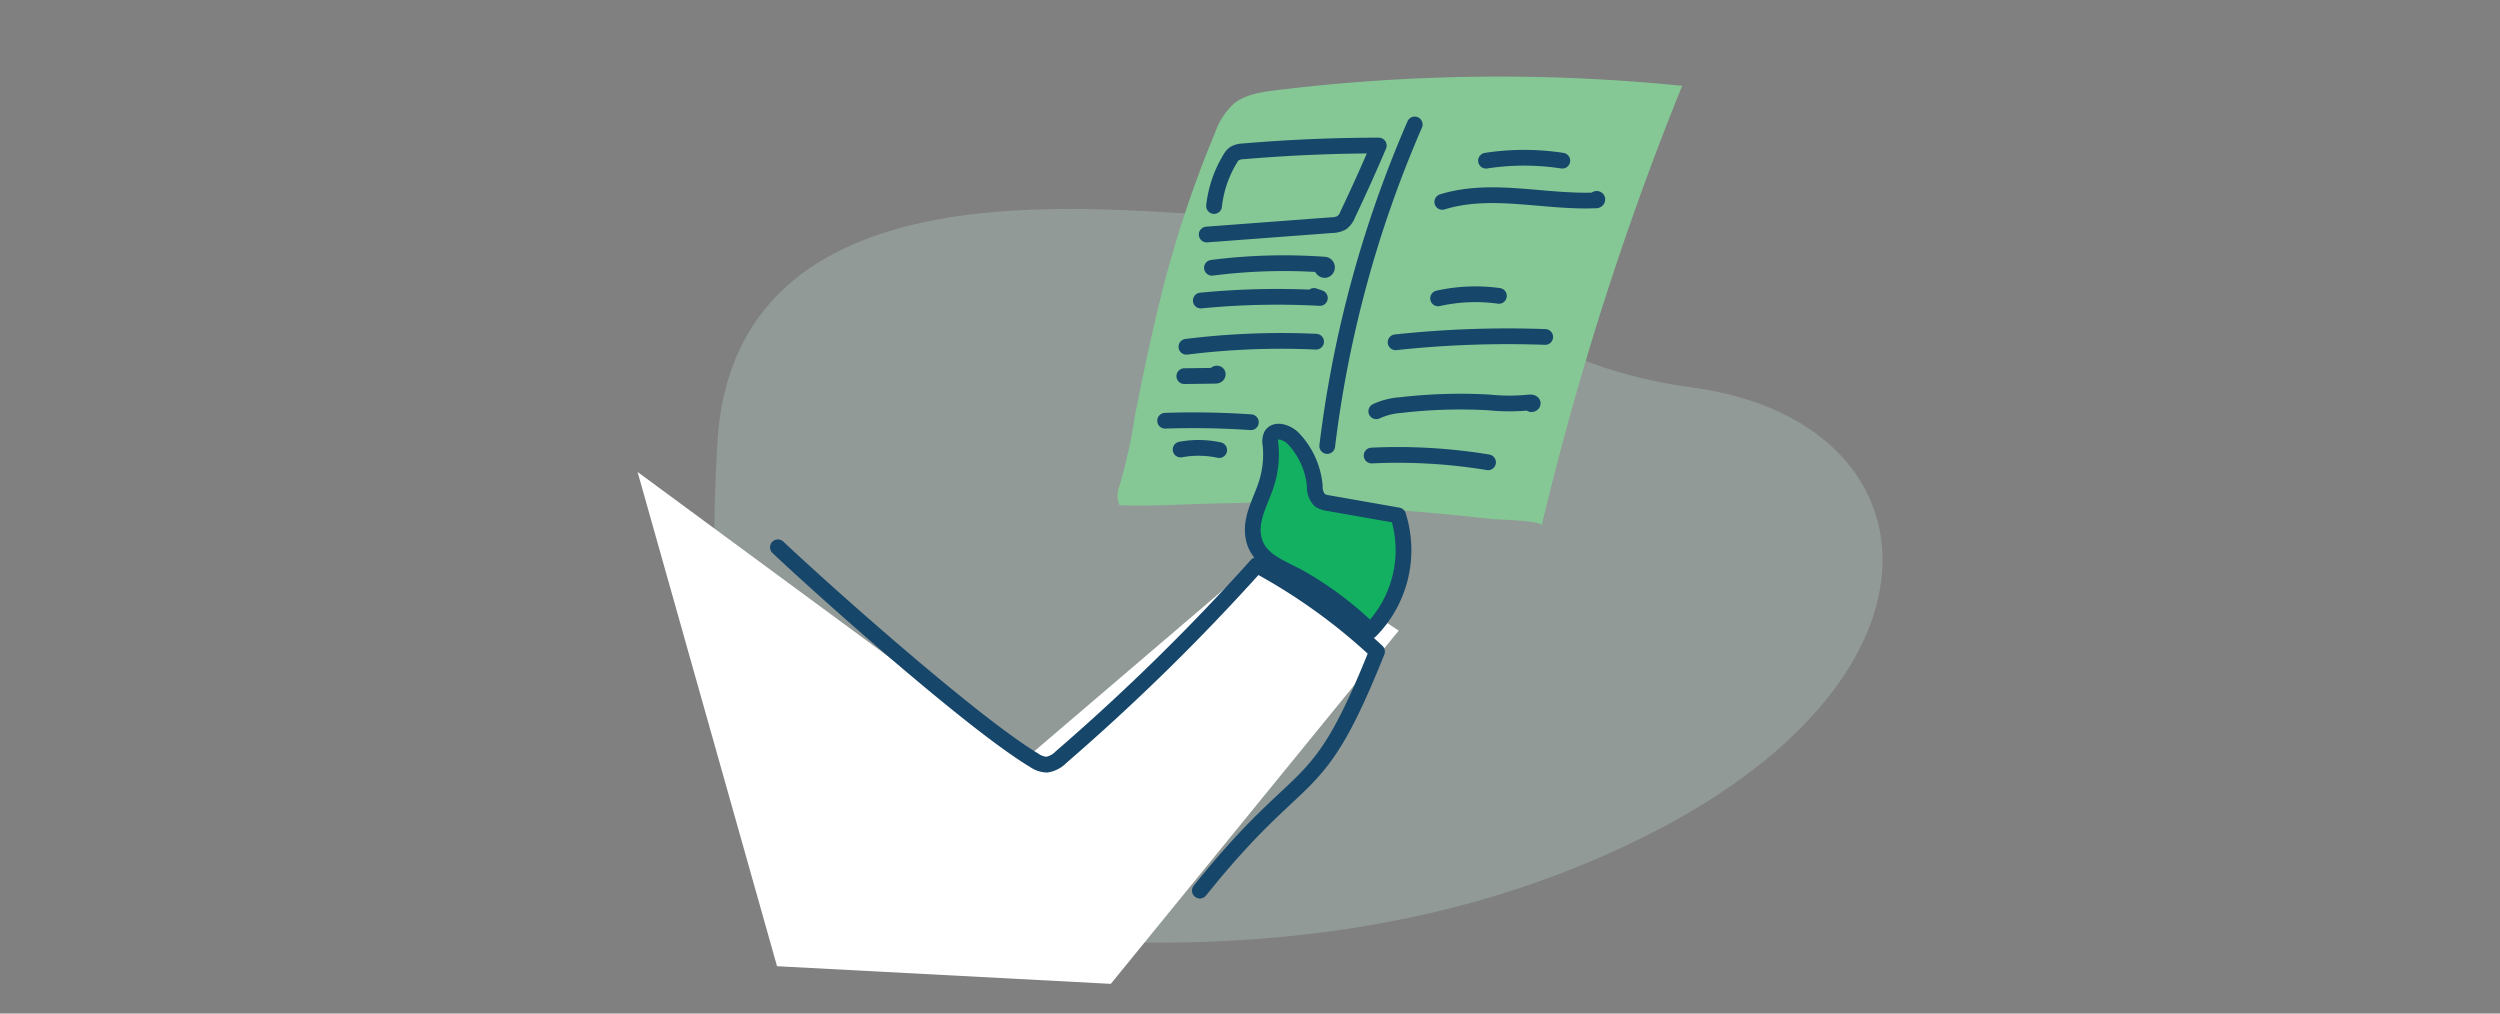
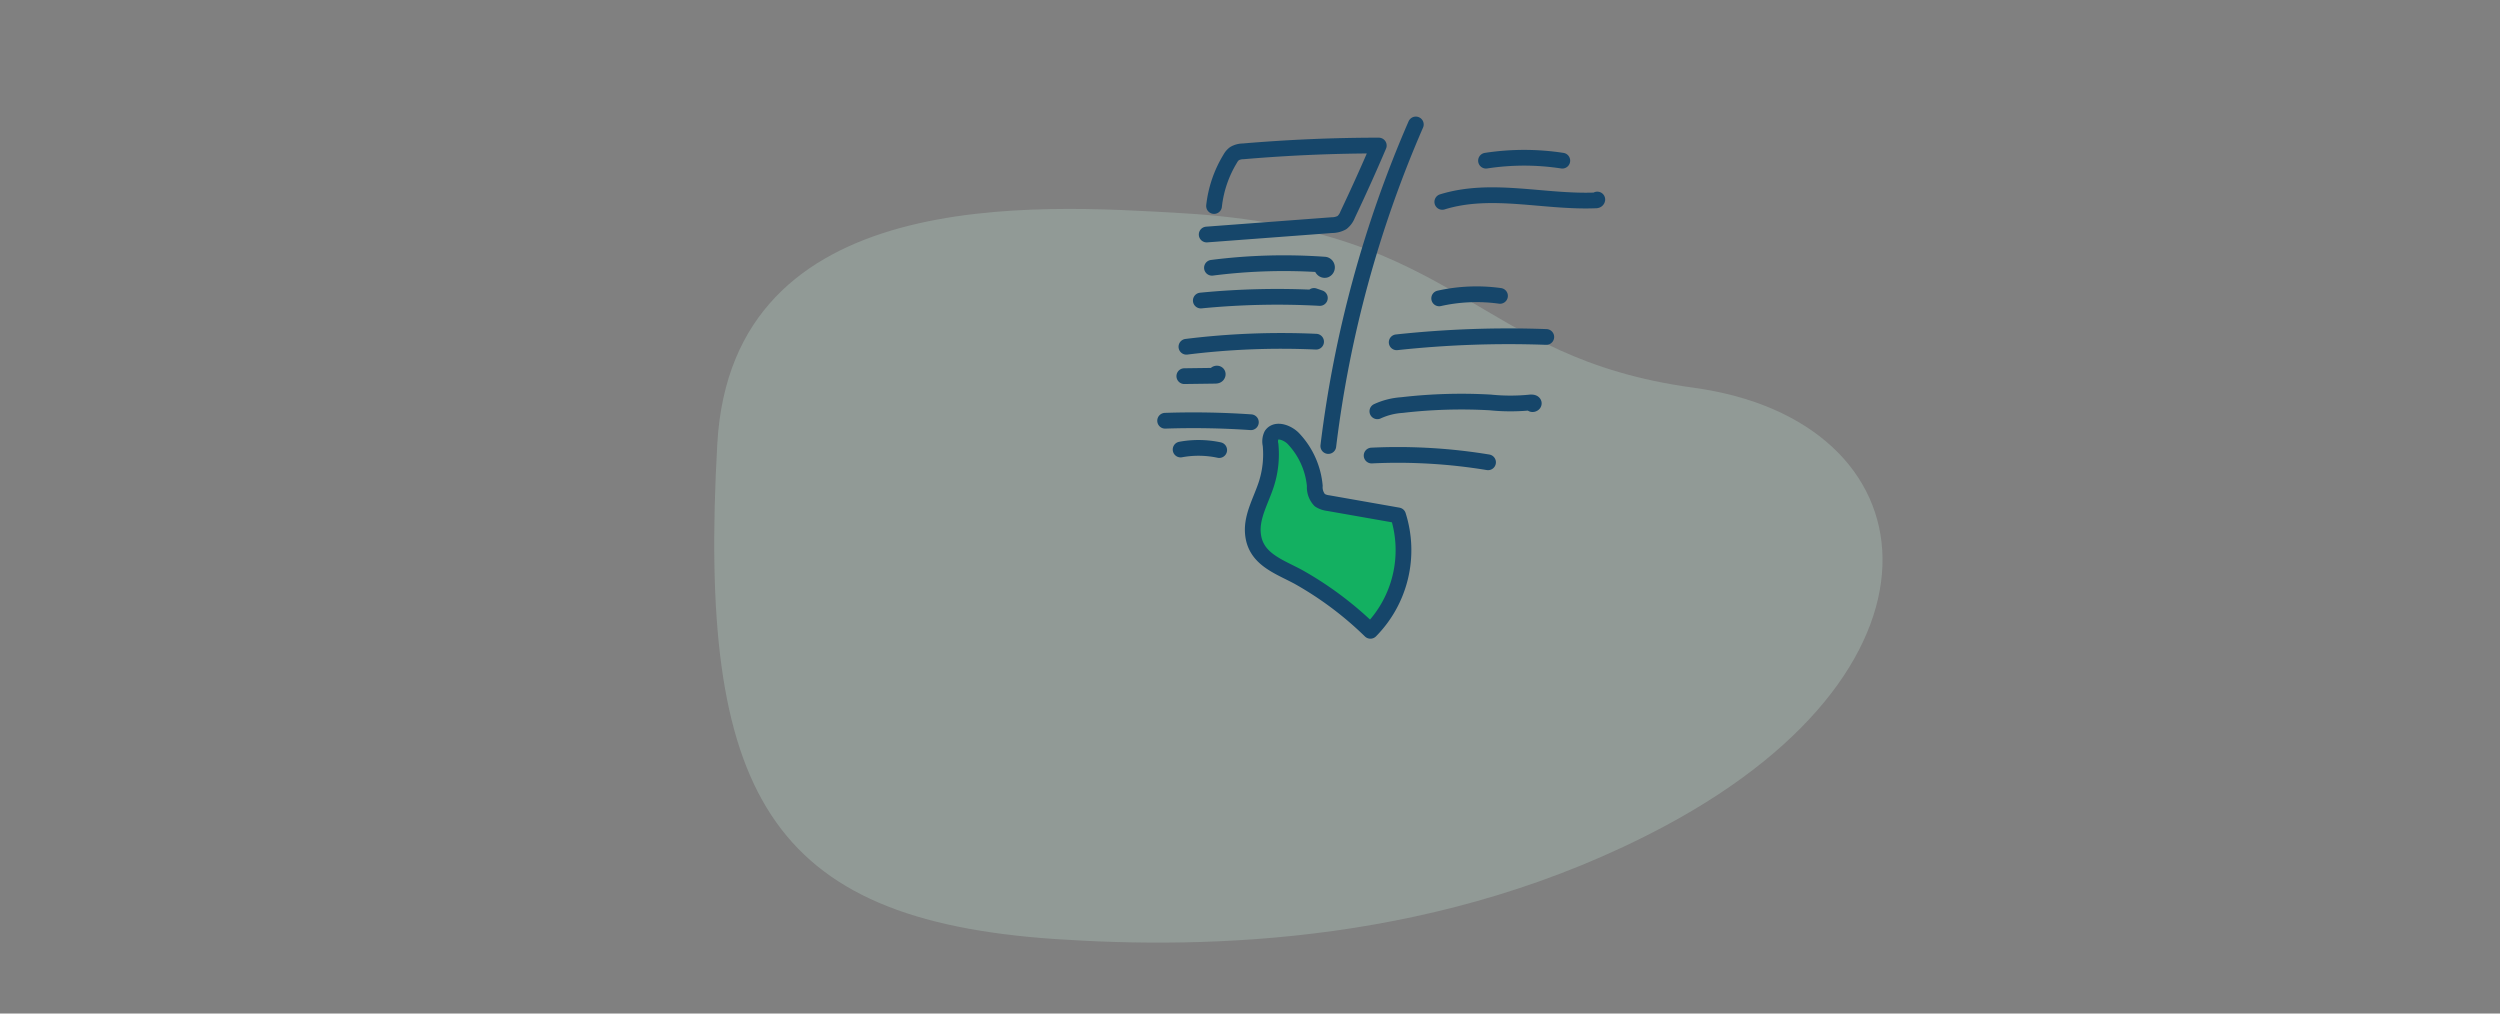
<svg xmlns="http://www.w3.org/2000/svg" viewBox="0 0 370 150">
  <rect x="0" y="0" width="370" height="150" fill="#808080" stroke="none" />
  <defs>
    <style>.cls-1{fill:#c3e4d4;opacity:0.26;}.cls-2{fill:#fff;}.cls-3{fill:none;stroke:#16466a;stroke-linecap:round;stroke-linejoin:round;stroke-width:2.33px;}.cls-4{fill:#85c896;}.cls-5{fill:#13b061;}</style>
  </defs>
  <g id="Wink">
    <path class="cls-1" d="M175.1,31.56c-21.87-1.29-66.78-4.28-68.94,34.12-2.92,51.77,7.62,70.44,50,73.3,22.48,1.52,57.41.84,90.31-16.76,44.8-24,39.53-60,4.17-64.84C217.79,52.92,216.56,34,175.1,31.56" />
-     <polyline class="cls-2" points="115 143 164.4 145.61 207.01 93.33 188.4 81.01 151.88 112.2 94.36 69.85" />
-     <path class="cls-3" d="M115.13,81c7.42,7,29,26.17,37.91,31.51a3.5,3.5,0,0,0,1.88.66,3.76,3.76,0,0,0,2.12-1.12A320.63,320.63,0,0,0,186,83.64,85.85,85.85,0,0,1,203.8,96.43c-9.17,22.91-10.47,15.76-26.22,35.38" />
-     <path class="cls-4" d="M228.19,77.7a451.54,451.54,0,0,1,20.77-65,270.58,270.58,0,0,0-60.2.67c-2.18.27-4.49.62-6.17,2a10.39,10.39,0,0,0-2.75,4.25,167.89,167.89,0,0,0-8.91,28c-1.11,4.69-2.08,9.41-3,14.13a72.2,72.2,0,0,1-2.34,10.42,3.42,3.42,0,0,0,.11,2.61c5.33.18,10.49-.24,15.83-.3,4.9-.06,11.09-.67,15.83.42q7.88.39,15.7,1.12,3.79.36,7.57.78c1.06.12,7.08.19,7.54.94" />
    <path class="cls-5" d="M185.42,78.8c-.16-2.46,1.23-4.77,2-7.15a14.46,14.46,0,0,0,.62-5.83,2.18,2.18,0,0,1,.15-1.43c.68-1,2.38-.36,3.23.52a11.71,11.71,0,0,1,3.17,7,2.81,2.81,0,0,0,.74,2.12,3,3,0,0,0,1.25.43l10.34,1.82a17,17,0,0,1-4.1,17.08,51.07,51.07,0,0,0-10.7-8c-3-1.59-6.45-2.68-6.7-6.55" />
-     <path class="cls-3" d="M174.73,66.53a14.63,14.63,0,0,1,5.71.08m-8-4.34a124.82,124.82,0,0,1,12.69.22m-9.85-6.82,4.5-.06c.17,0,.4,0,.44-.2s-.35-.12-.23,0m-4.4-4.09a114,114,0,0,1,19.19-.75m-17.06-6.09a116.53,116.53,0,0,1,17.62-.38l-.87-.3m-15.1-4.17a84.05,84.05,0,0,1,16.7-.46.41.41,0,0,1,.09.77c-.37.12-.7-.42-.4-.67m-17.17-4.56,18.53-1.39a3.12,3.12,0,0,0,1.48-.37,2.72,2.72,0,0,0,.85-1.18q2.42-5.09,4.61-10.23-10,0-20.09.86a2.62,2.62,0,0,0-1.27.34,2.28,2.28,0,0,0-.63.75,17,17,0,0,0-2.39,7m40.25-6.71a37.16,37.16,0,0,1,11.29,0m-17.76,6.1c7.27-2.25,15,.08,22.65-.22.12,0,.26,0,.29-.13s-.22-.12-.16,0m-23.4,14.63a25.36,25.36,0,0,1,9-.37m-15.29,6.87a154.59,154.59,0,0,1,22.14-.79m-25,11a10.28,10.28,0,0,1,3.64-.92,76,76,0,0,1,13.06-.39,29.54,29.54,0,0,0,6,0c.16,0,.37,0,.44.11s-.29.22-.22.07m-30.18,6.27a171.08,171.08,0,0,1,12.95-47.59M203,67.42a82,82,0,0,1,17.23,1M185.42,78.8c-.16-2.46,1.23-4.77,2-7.15a14.46,14.46,0,0,0,.62-5.83,2.18,2.18,0,0,1,.15-1.43c.68-1,2.38-.36,3.23.52a11.71,11.71,0,0,1,3.17,7,2.81,2.81,0,0,0,.74,2.12,3,3,0,0,0,1.25.43l10.34,1.82a17,17,0,0,1-4.1,17.08,51.07,51.07,0,0,0-10.7-8C189.12,83.76,185.67,82.67,185.42,78.8Z" />
+     <path class="cls-3" d="M174.73,66.53a14.63,14.63,0,0,1,5.71.08m-8-4.34a124.82,124.82,0,0,1,12.69.22m-9.85-6.82,4.5-.06c.17,0,.4,0,.44-.2s-.35-.12-.23,0m-4.4-4.09a114,114,0,0,1,19.19-.75m-17.06-6.09a116.53,116.53,0,0,1,17.62-.38l-.87-.3m-15.1-4.17a84.05,84.05,0,0,1,16.7-.46.41.41,0,0,1,.09.77c-.37.12-.7-.42-.4-.67m-17.17-4.56,18.53-1.39a3.12,3.12,0,0,0,1.48-.37,2.72,2.72,0,0,0,.85-1.18q2.42-5.09,4.61-10.23-10,0-20.09.86a2.62,2.62,0,0,0-1.27.34,2.28,2.28,0,0,0-.63.75,17,17,0,0,0-2.39,7m40.25-6.71a37.16,37.16,0,0,1,11.29,0m-17.76,6.1c7.27-2.25,15,.08,22.65-.22.12,0,.26,0,.29-.13m-23.4,14.63a25.36,25.36,0,0,1,9-.37m-15.29,6.87a154.59,154.59,0,0,1,22.14-.79m-25,11a10.28,10.28,0,0,1,3.64-.92,76,76,0,0,1,13.06-.39,29.54,29.54,0,0,0,6,0c.16,0,.37,0,.44.11s-.29.22-.22.07m-30.18,6.27a171.08,171.08,0,0,1,12.95-47.59M203,67.42a82,82,0,0,1,17.23,1M185.42,78.8c-.16-2.46,1.23-4.77,2-7.15a14.46,14.46,0,0,0,.62-5.83,2.18,2.18,0,0,1,.15-1.43c.68-1,2.38-.36,3.23.52a11.71,11.71,0,0,1,3.17,7,2.81,2.81,0,0,0,.74,2.12,3,3,0,0,0,1.25.43l10.34,1.82a17,17,0,0,1-4.1,17.08,51.07,51.07,0,0,0-10.7-8C189.12,83.76,185.67,82.67,185.42,78.8Z" />
  </g>
</svg>